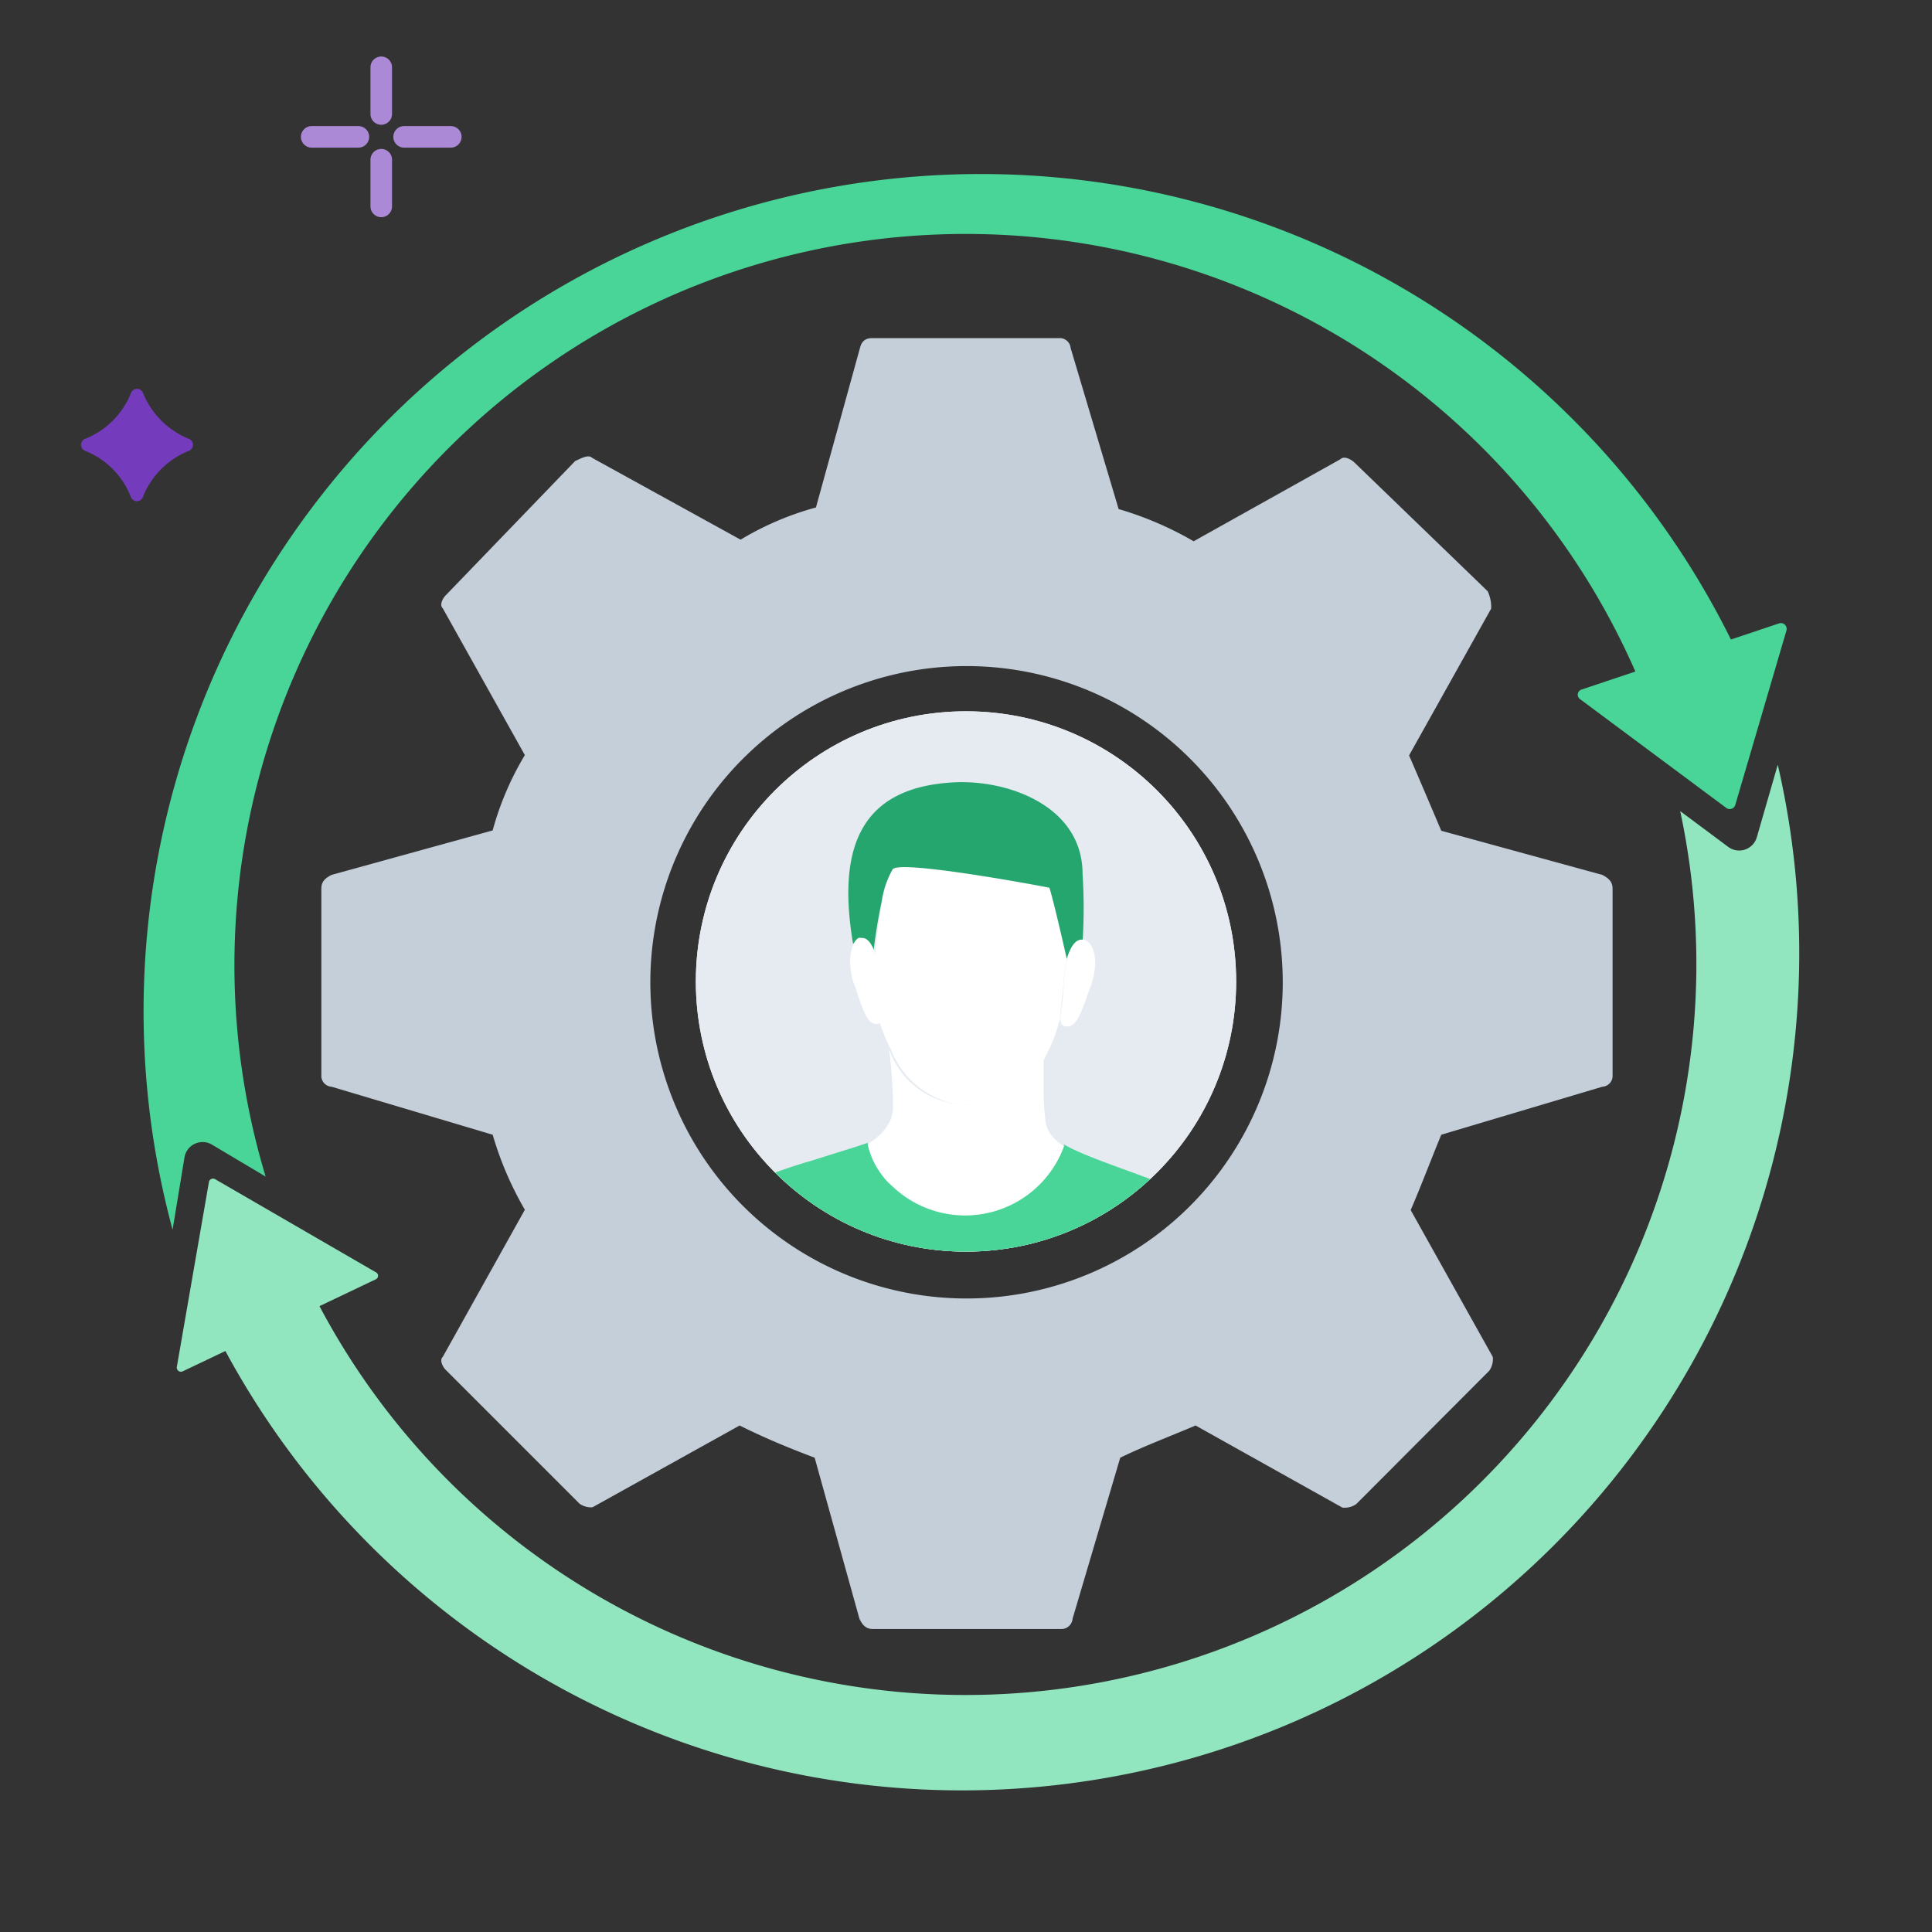
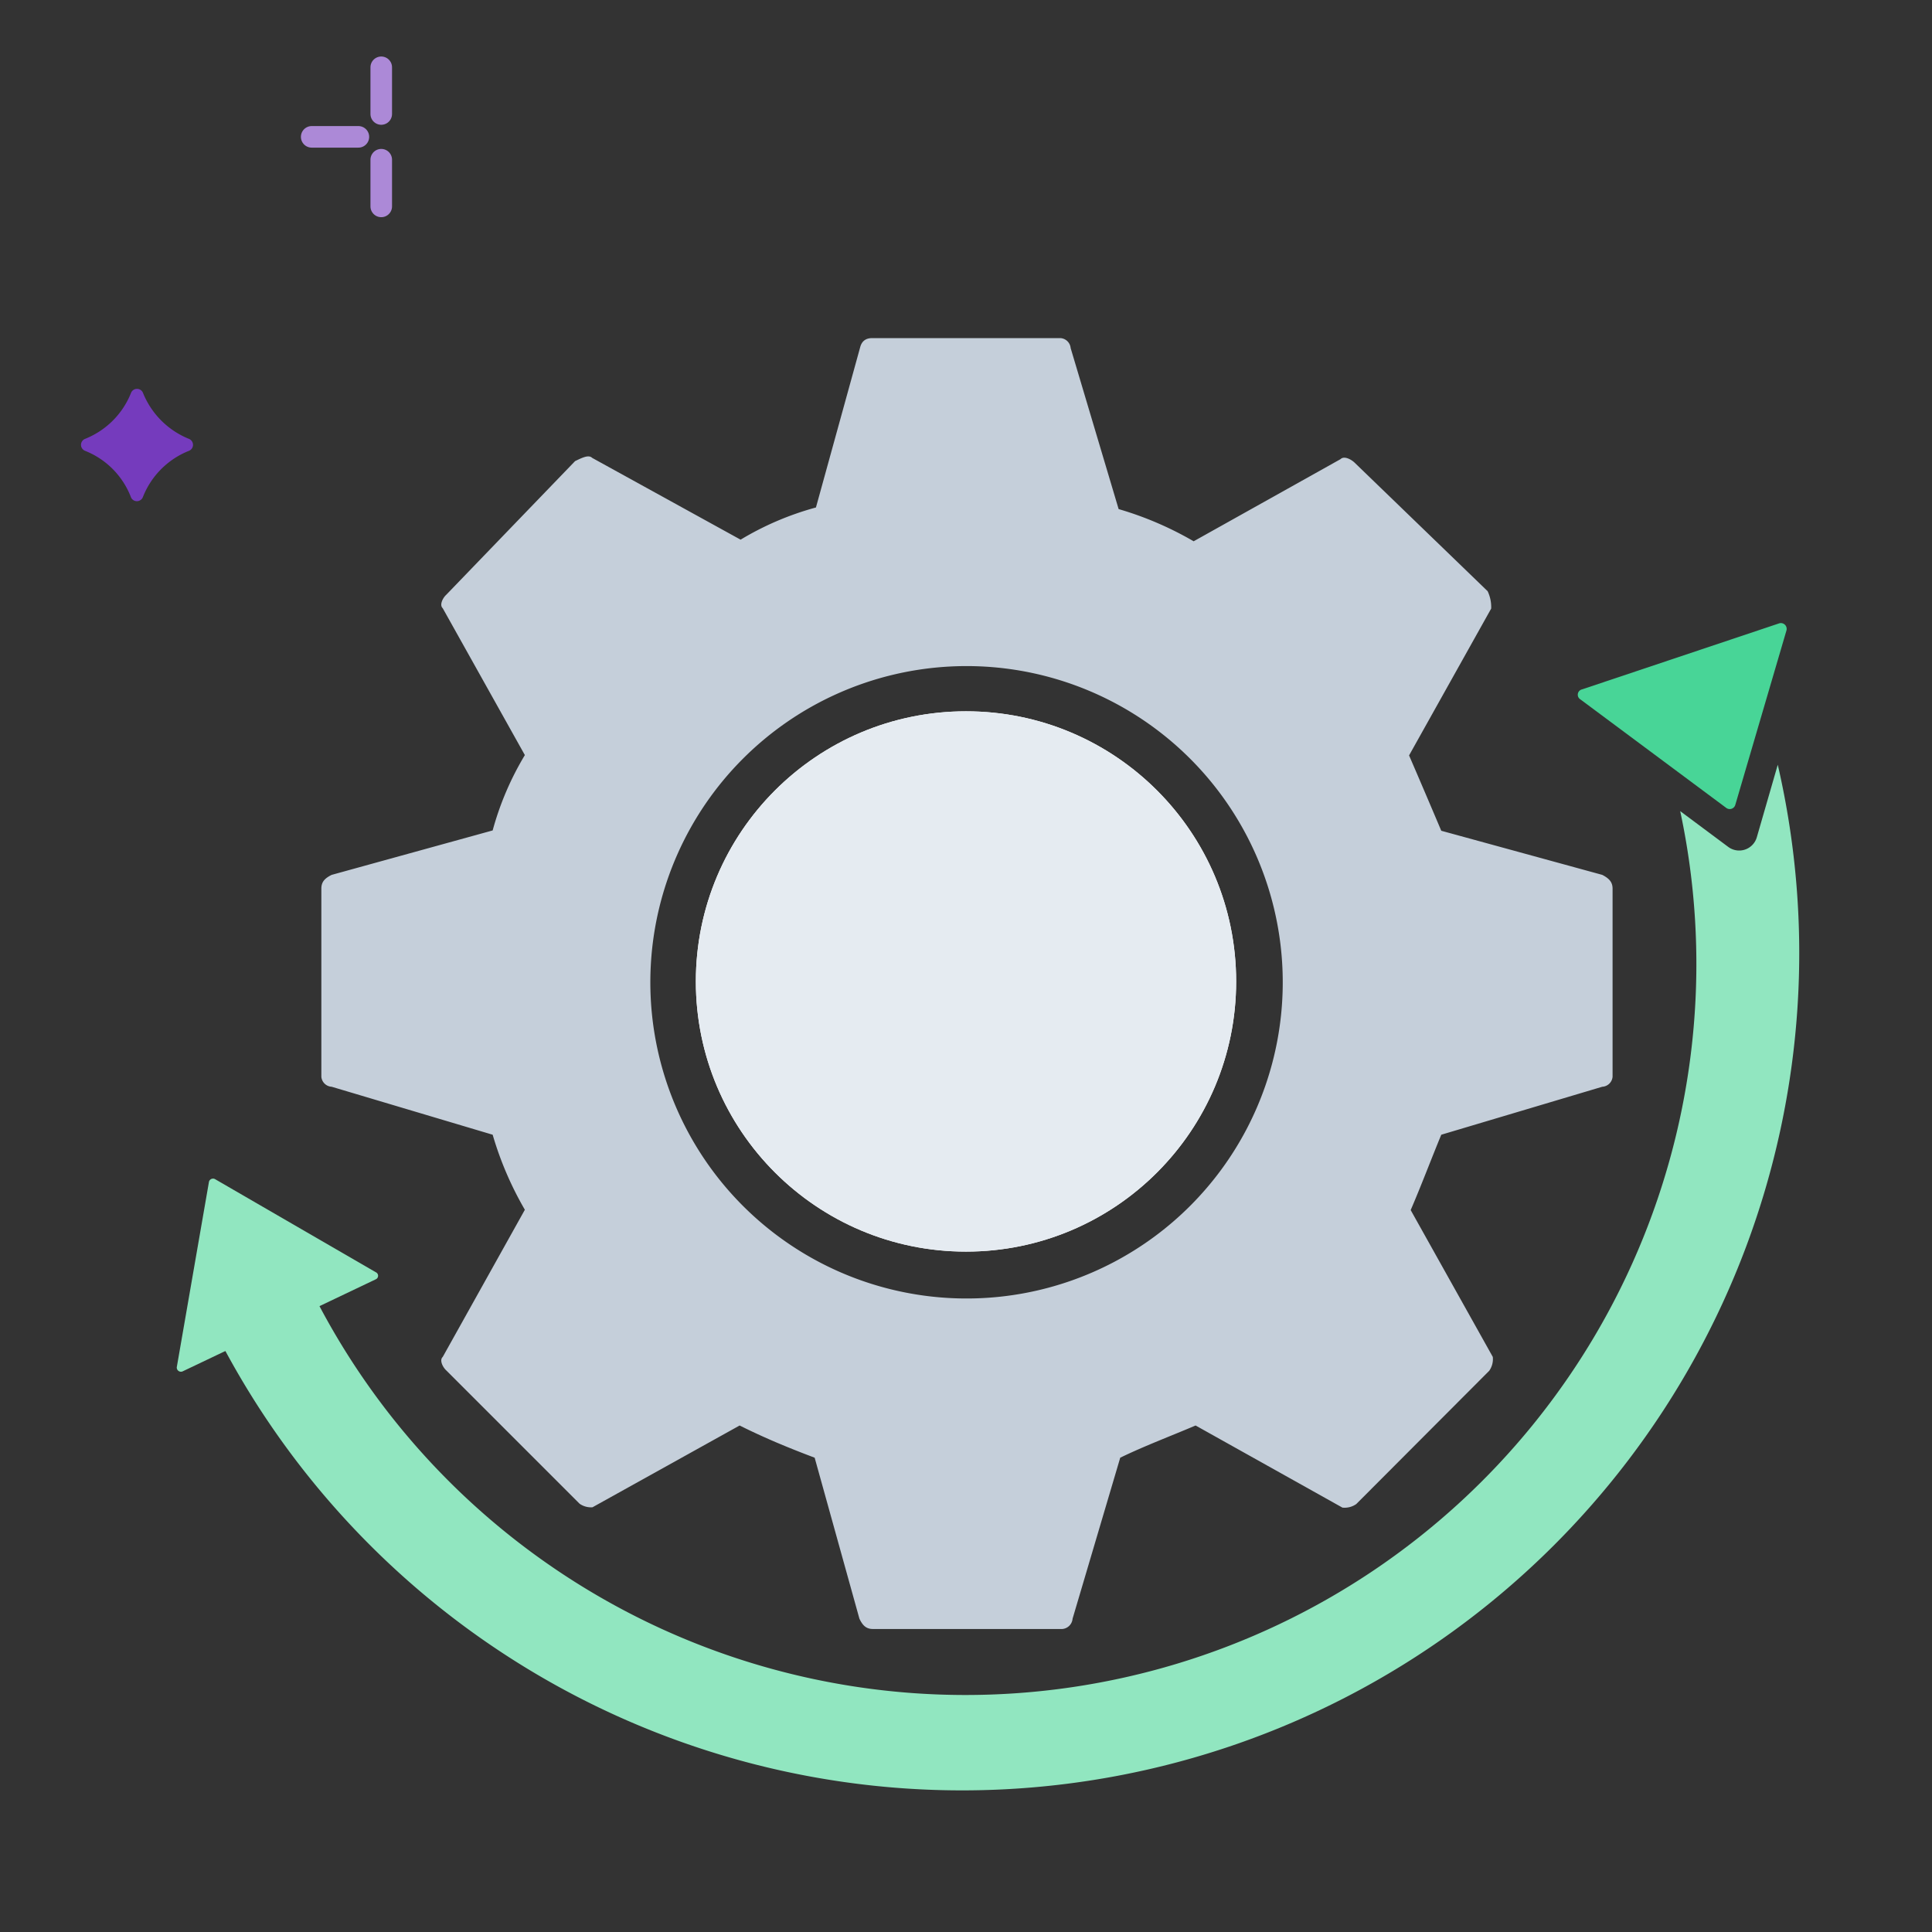
<svg xmlns="http://www.w3.org/2000/svg" id="Design" viewBox="0 0 60 60">
  <rect x="0" y="0" width="60" height="60" fill="#333333" stroke="none" />
  <defs>
    <style>.cls-1{fill:#e5ebf1;}.cls-2{fill:none;stroke:#ac89d7;stroke-linecap:round;stroke-miterlimit:10;stroke-width:0.67px;}.cls-3{fill:#c5cfda;}.cls-10,.cls-11,.cls-3,.cls-9{fill-rule:evenodd;}.cls-11,.cls-4{fill:#48d597;}.cls-5{fill:#91e6c0;}.cls-6{fill:#753bbd;}.cls-7,.cls-9{fill:#fff;}.cls-8{clip-path:url(#clip-path);}.cls-10{fill:#26a66f;}</style>
    <clipPath id="clip-path">
-       <circle class="cls-1" cx="30" cy="30.48" r="8.39" />
-     </clipPath>
+       </clipPath>
  </defs>
  <line class="cls-2" x1="11.84" y1="3.54" x2="11.84" y2="2.09" />
  <line class="cls-2" x1="11.84" y1="6.41" x2="11.84" y2="4.96" />
-   <line class="cls-2" x1="12.55" y1="4.25" x2="14" y2="4.25" />
  <line class="cls-2" x1="9.68" y1="4.25" x2="11.13" y2="4.25" />
  <path class="cls-3" d="M27.09,10.5h5.84a.34.34,0,0,1,.32.31l1.49,5a10.44,10.44,0,0,1,2.33,1l4.56-2.55c.11-.11.32,0,.43.1l4.14,4a1.16,1.16,0,0,1,.11.54l-2.55,4.56c.32.74.64,1.49,1,2.34l5,1.37c.21.11.32.22.32.43v5.84a.34.34,0,0,1-.32.31l-5,1.49c-.31.75-.63,1.6-.95,2.34l2.55,4.56a.63.63,0,0,1-.11.43l-4.13,4.14a.63.63,0,0,1-.43.11l-4.56-2.55c-.75.32-1.6.64-2.34,1l-1.48,5a.35.35,0,0,1-.32.32H27.11c-.21,0-.32-.11-.42-.32l-1.39-5c-.85-.32-1.59-.63-2.33-1L18.4,46.81A.62.62,0,0,1,18,46.7l-4.14-4.14c-.11-.1-.22-.32-.11-.42l2.55-4.57a10.44,10.44,0,0,1-1-2.33l-5-1.49a.34.34,0,0,1-.32-.31V27.6c0-.21.1-.32.32-.43l5-1.38a9.23,9.23,0,0,1,1-2.34l-2.55-4.56c-.11-.1,0-.32.11-.42l4-4.15c.21-.1.42-.21.53-.1L23,16.76a9.2,9.2,0,0,1,2.34-1l1.38-5C26.77,10.6,26.88,10.5,27.09,10.5Zm2.4,10.2A9.82,9.82,0,1,1,20.21,30,9.82,9.82,0,0,1,29.49,20.7Z" />
  <path class="cls-4" d="M53.89,25l1.59-5.42a.18.18,0,0,0-.23-.22l-6.12,2.05a.17.17,0,0,0-.05.31l4.53,3.37A.18.18,0,0,0,53.89,25Z" />
-   <path class="cls-4" d="M5.73,35.94a.57.57,0,0,1,.84-.4l1.68,1A22.7,22.7,0,0,1,51.73,23.41l2.16-.69V22l.71-.25A26,26,0,0,0,5.36,38.19Z" />
  <path class="cls-5" d="M55.21,23.75,54.56,26a.57.57,0,0,1-.89.3l-1.49-1.11A22.7,22.7,0,0,1,8.89,38.33L8,39.62H7.1l.19.71-.93.36A26,26,0,0,0,55.21,23.75Z" />
  <path class="cls-5" d="M6.49,36.7l-1,5.76a.13.13,0,0,0,.18.13l6-2.86a.12.12,0,0,0,0-.22L6.68,36.62A.13.13,0,0,0,6.49,36.7Z" />
  <path class="cls-6" d="M4.07,15.45A2.52,2.52,0,0,0,2.64,14a.2.2,0,0,1,0-.37,2.55,2.55,0,0,0,1.43-1.43.2.2,0,0,1,.37,0,2.58,2.58,0,0,0,1.43,1.43.2.2,0,0,1,0,.37,2.55,2.55,0,0,0-1.43,1.43A.2.2,0,0,1,4.07,15.45Z" />
  <circle class="cls-7" cx="30" cy="30.48" r="8.39" />
  <circle class="cls-1" cx="30" cy="30.48" r="8.39" />
  <g class="cls-8">
    <path class="cls-9" d="M34,36.06c-.46-.21-1.43-.51-1.53-1.23a8.51,8.51,0,0,1-.06-.89c0-.39,0-.79,0-1.21a2.57,2.57,0,0,1-4.8-.15c.07.51.1,1,.12,1.49,0,0,0,.17,0,.34,0,.72-.82,1.23-1.52,1.47a4.41,4.41,0,0,0,7.75.18Z" />
-     <path class="cls-9" d="M29.86,34.31a2.76,2.76,0,0,0,2.64-1.56,4.89,4.89,0,0,0,.42-1.13c0-.21.07-.55.1-1a4.26,4.26,0,0,1,.14-.91h0l0,0a15.92,15.92,0,0,0-.48-2.79c-.28-.24-.63-.72-3.62-.63-.35-.1-1.3.62-1.31.64a2.86,2.86,0,0,0-.34,1,17.57,17.57,0,0,0-.24,1.78L27,29.62s0,.07,0,.11a4.83,4.83,0,0,1,.12.85c0,.25,0,.46.06.64a5.53,5.53,0,0,0,.49,1.38,2.72,2.72,0,0,0,2.15,1.71Z" />
    <path class="cls-10" d="M27,29.58l0,0,.11.11A17.57,17.57,0,0,1,27.38,28a2.86,2.86,0,0,1,.34-1c.2-.32,4.85.56,4.87.57.12.38.37,1.46.54,2.21l0,0h0c.09-.33.24-.53.43-.52h.06a16.58,16.58,0,0,0,0-2.12c0-2.12-2.35-2.95-4.05-2.84-3,.18-3.54,2.23-3.08,5,.27,0,.39.2.46.41Z" />
    <path class="cls-9" d="M27.29,31.52c0-.08,0-.18,0-.3s0-.24,0-.37a2.45,2.45,0,0,1,0-.27c0-.18,0-.35-.05-.51a2.9,2.9,0,0,0-.07-.34s0-.05,0-.07a.24.24,0,0,1,0-.08,1.12,1.12,0,0,0-.1-.22c-.08-.15-.19-.24-.31-.23a.17.17,0,0,0-.1,0l0,0a.39.39,0,0,0-.15.18,1.39,1.39,0,0,0-.1.71,1.85,1.85,0,0,0,.1.5l.1.28a5.89,5.89,0,0,0,.26.7c.1.2.21.31.36.3s.21-.11.21-.3Z" />
-     <path class="cls-9" d="M33.66,29.18H33.6c-.19,0-.34.19-.43.52h0a4.26,4.26,0,0,0-.14.91c0,.46-.1.8-.1,1s.06.26.21.27c.34,0,.49-.6.74-1.28S34,29.28,33.66,29.18Z" />
    <path class="cls-11" d="M39.36,39.69a12.27,12.27,0,0,1-1.07,1.42H21.13c-.18-.2-.35-.41-.52-.62h0l.21-1.32a3.83,3.83,0,0,1,.66-1.44l.1-.08a4,4,0,0,1,.68-.45,16.92,16.92,0,0,1,3-1.17c.68-.22,1.3-.4,1.69-.54,0,0,0,.05,0,.07a2.6,2.6,0,0,0,.16.47,2.72,2.72,0,0,0,.47.69l.23.21a3.27,3.27,0,0,0,5.23-1.32.19.19,0,0,0,0-.07c1,.59,3.65,1.25,5,2.16A2.91,2.91,0,0,1,39.36,39.69Z" />
  </g>
</svg>